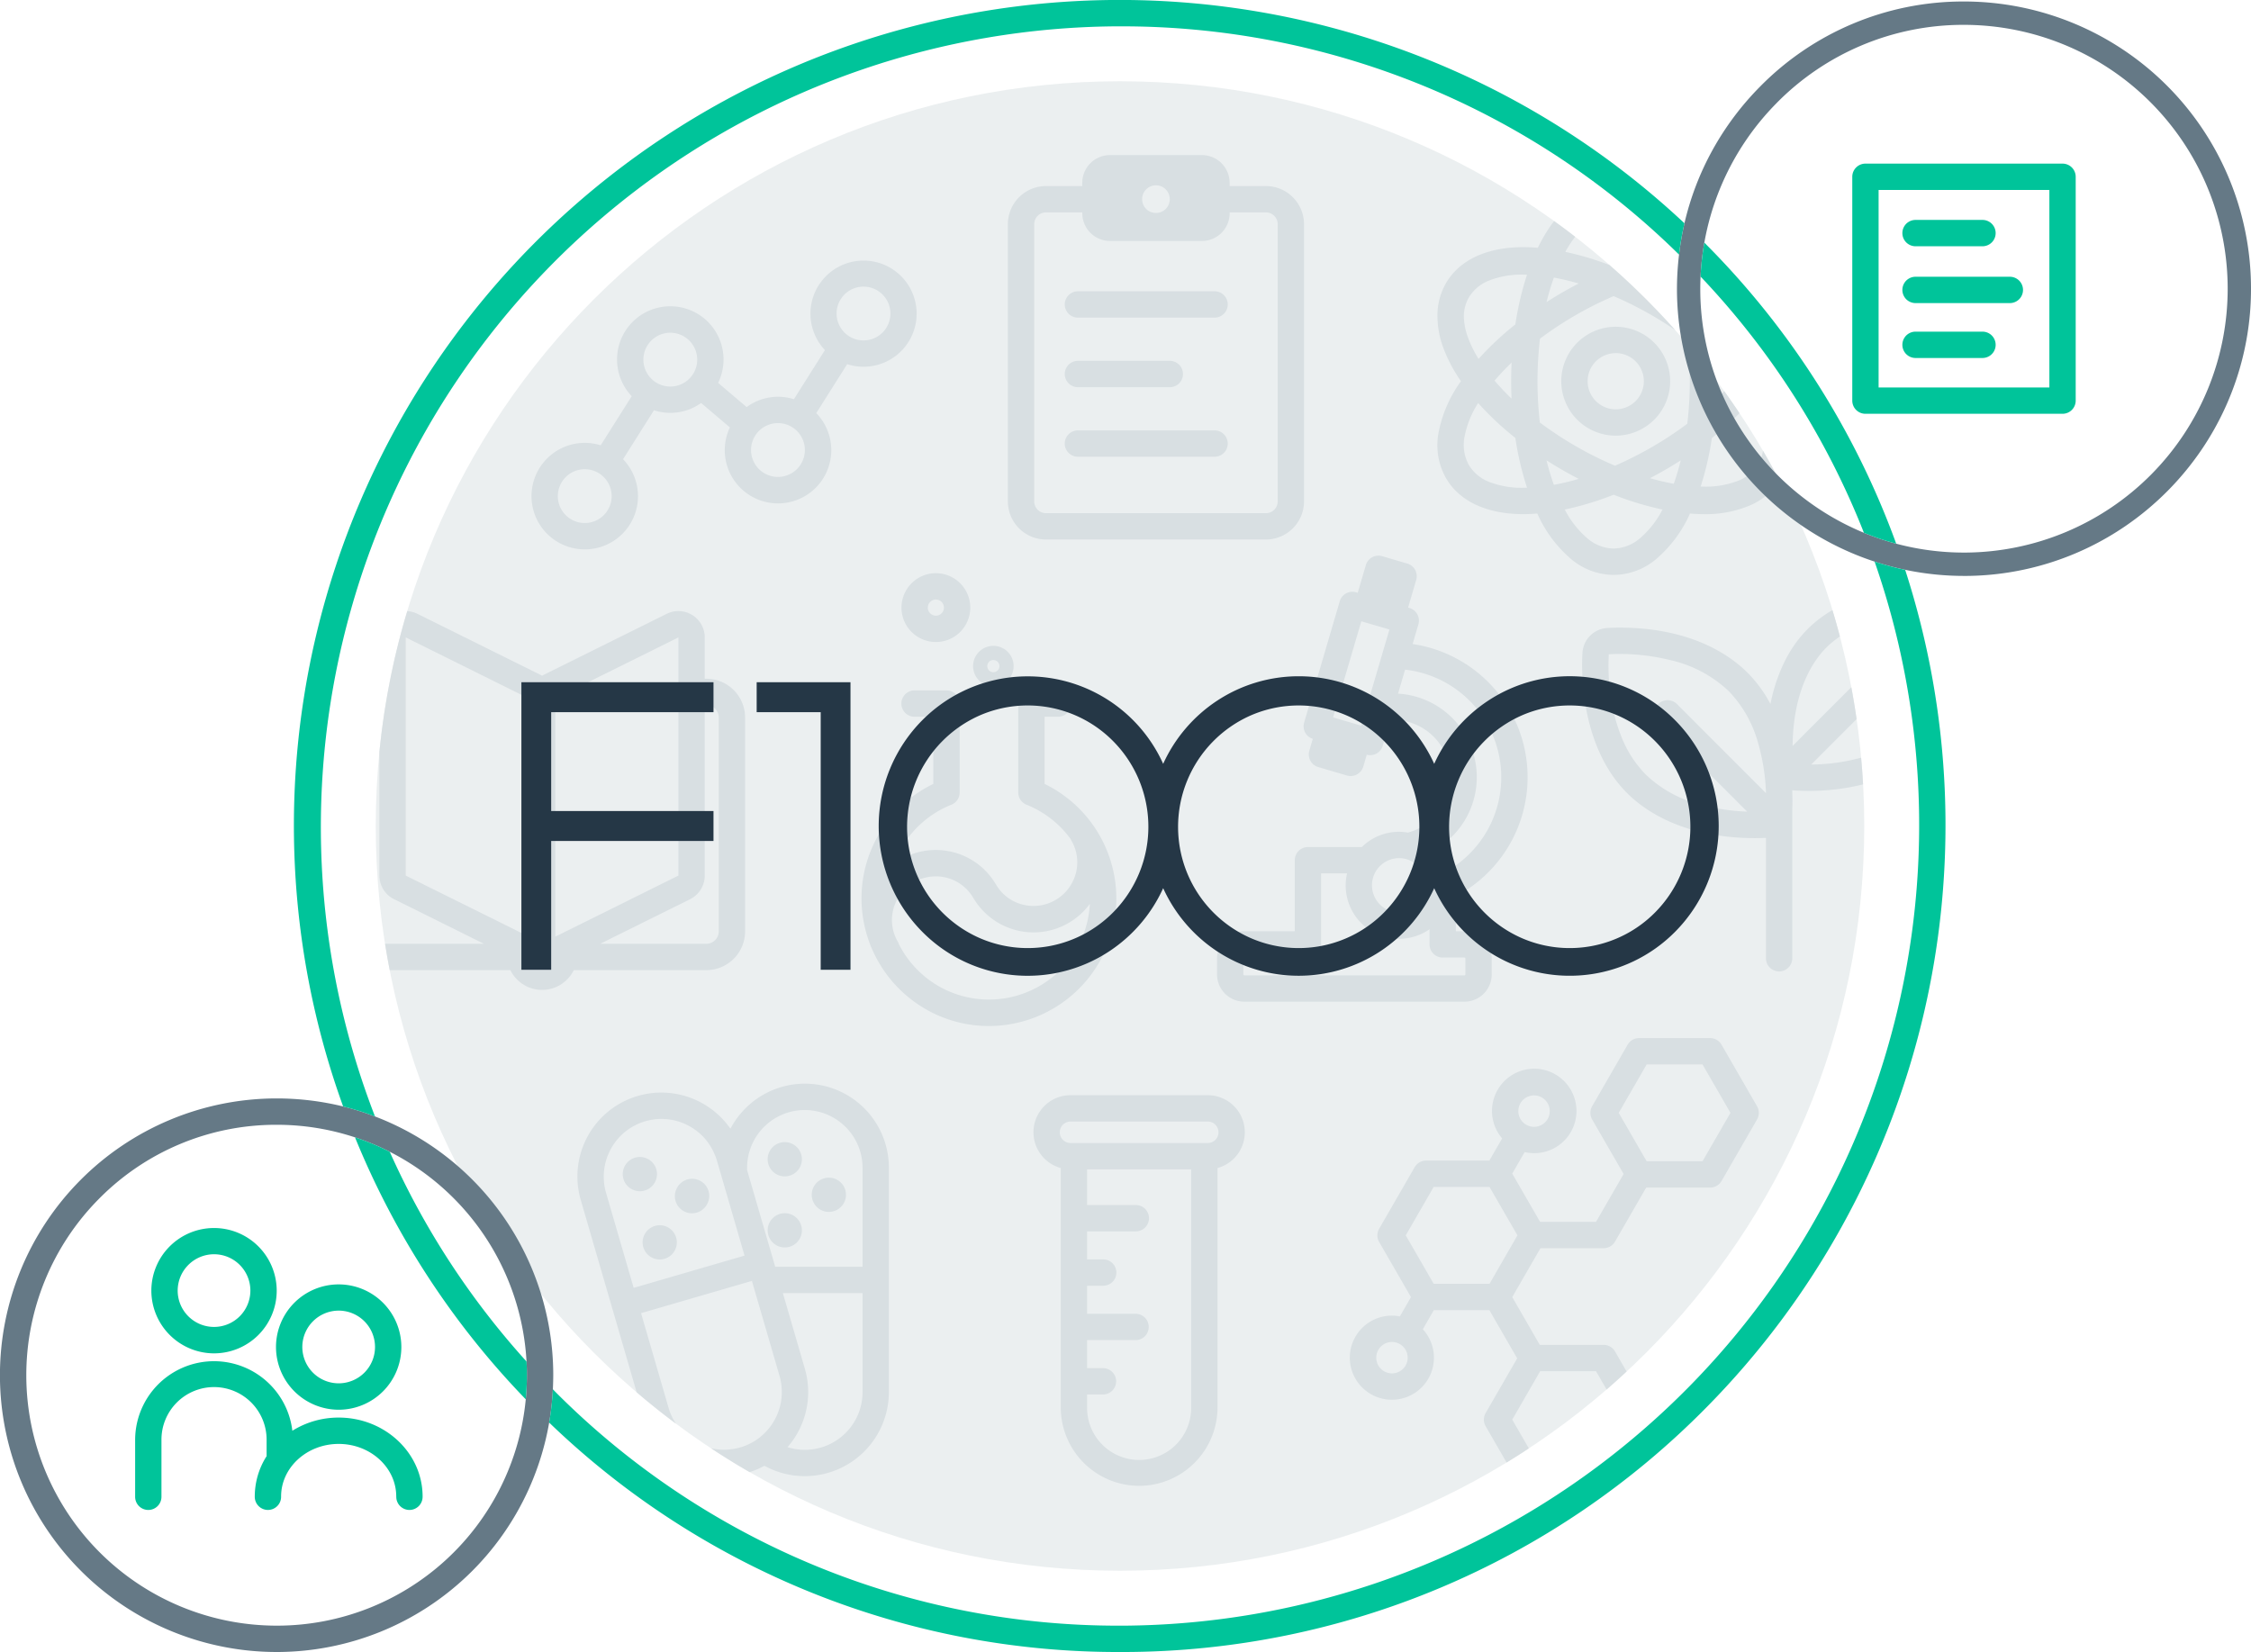
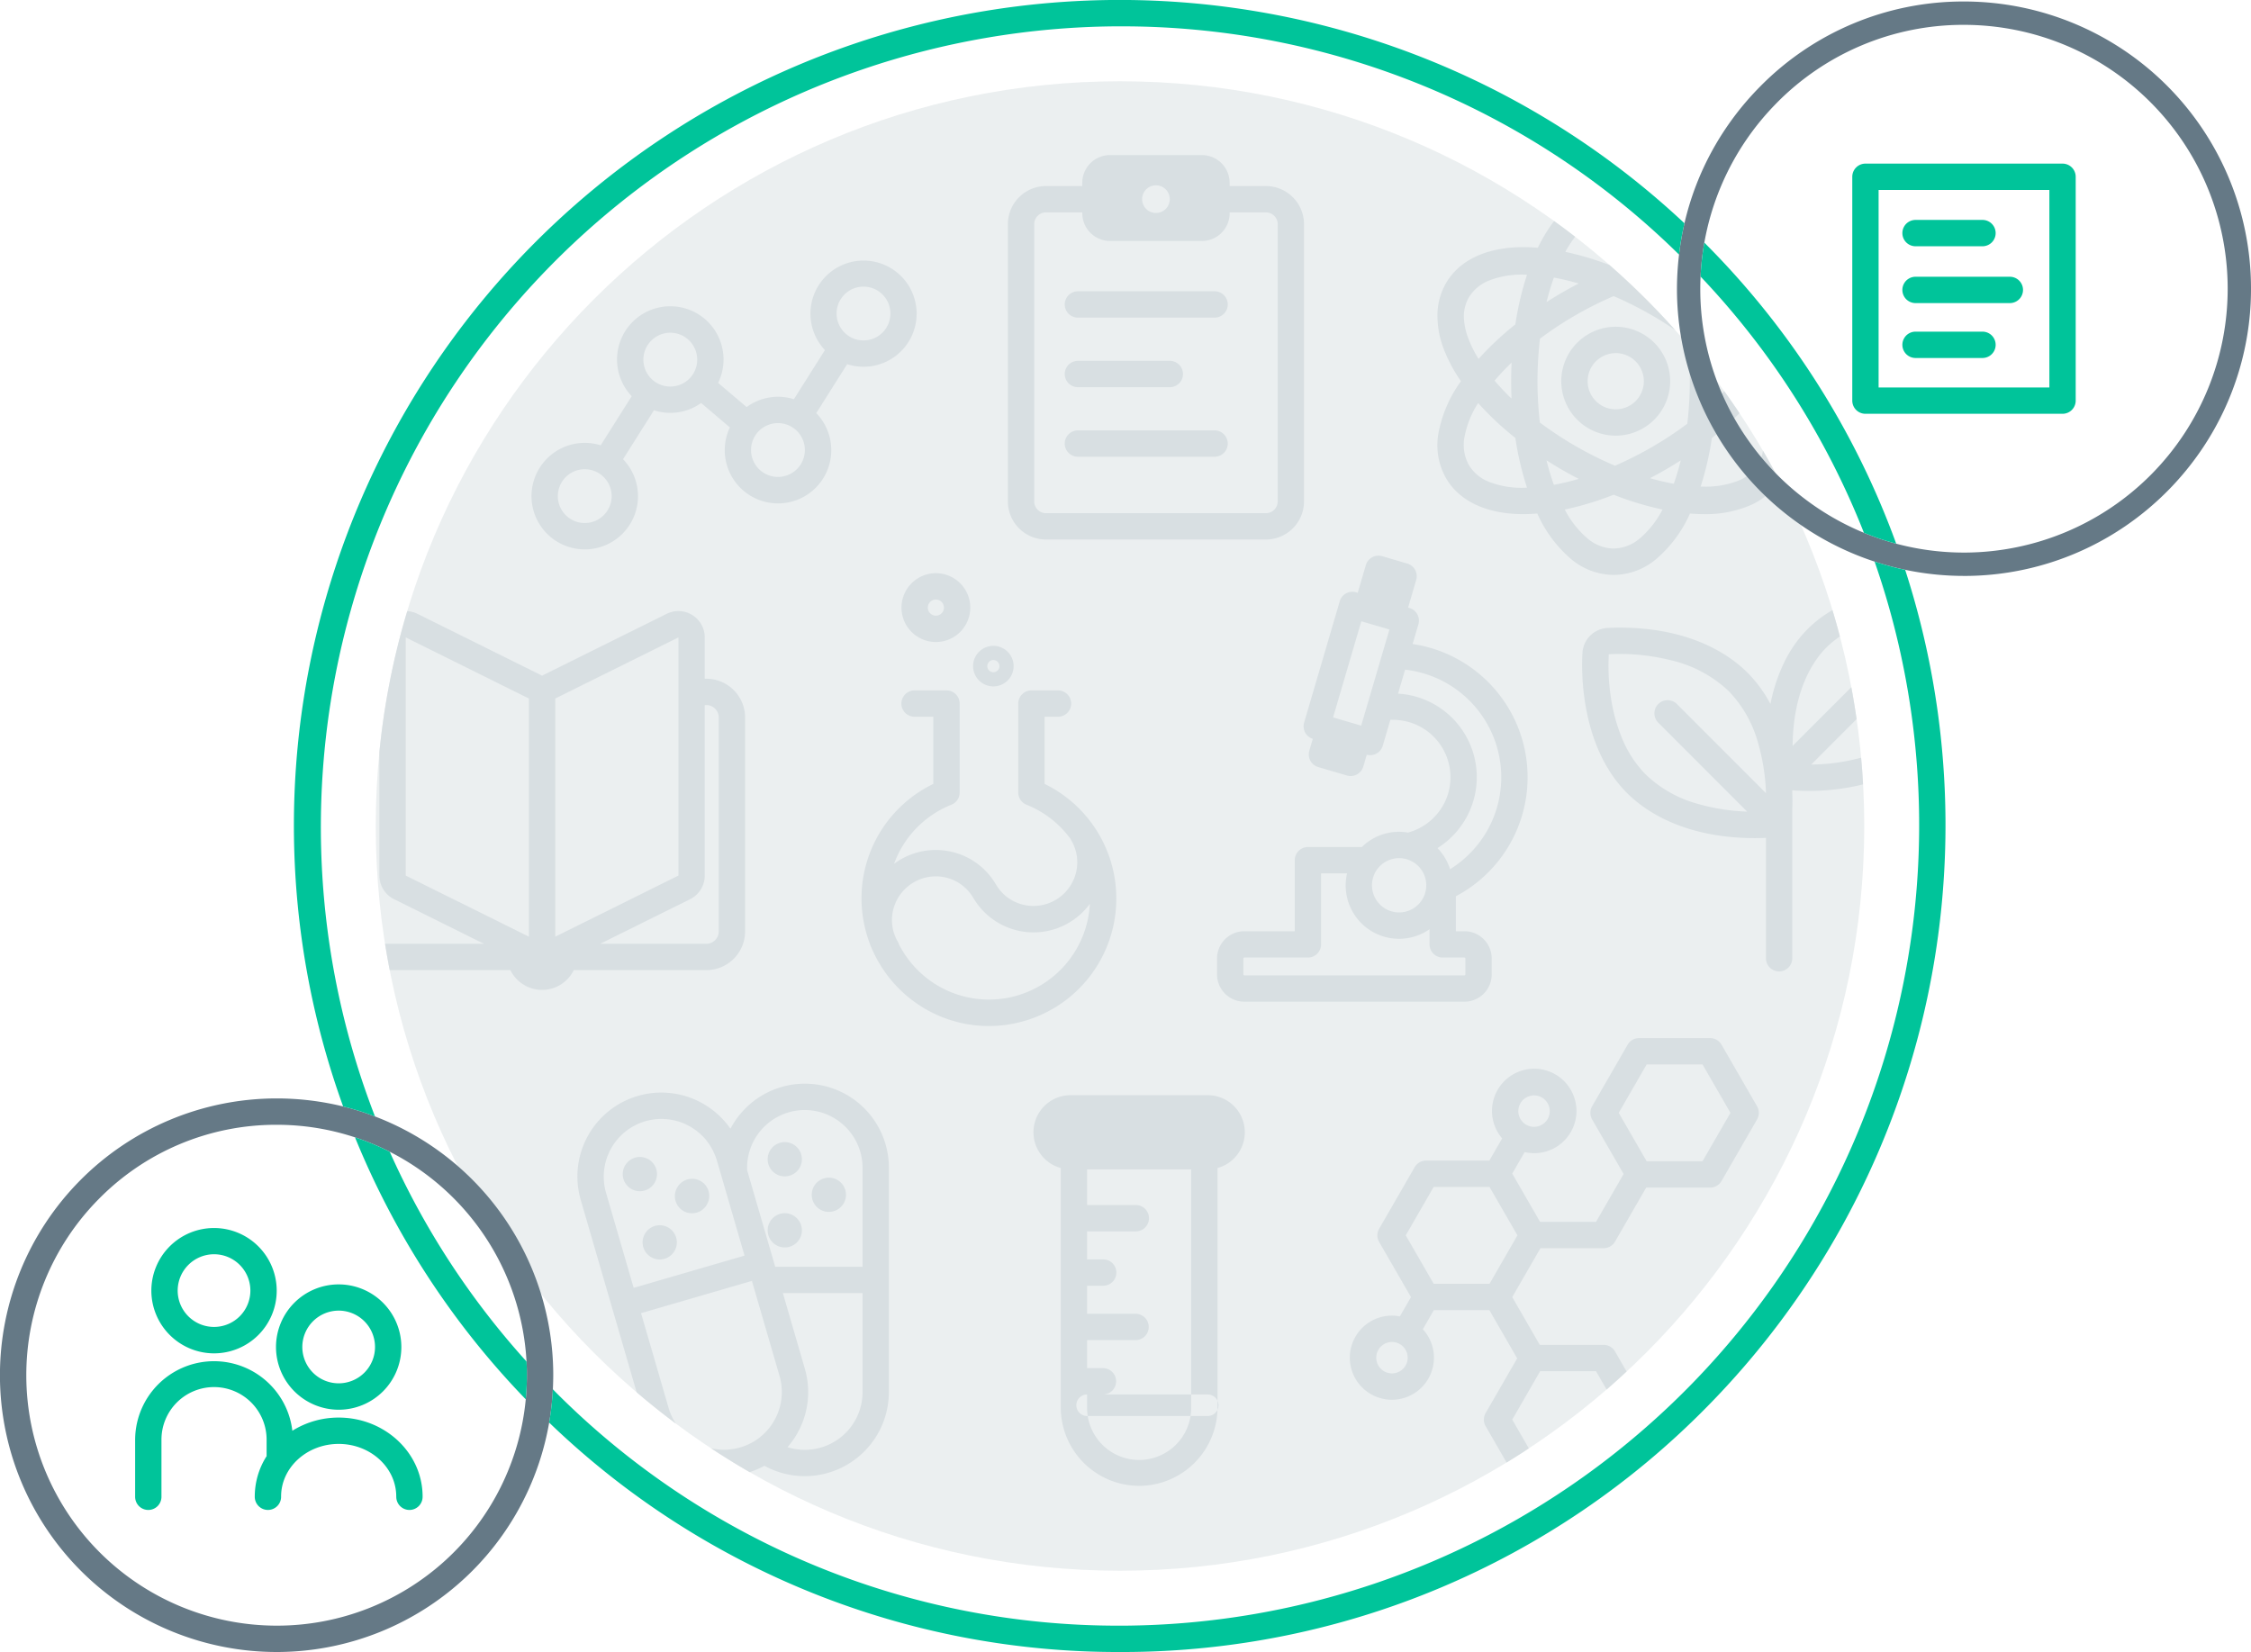
<svg xmlns="http://www.w3.org/2000/svg" id="About" width="463.685" height="340.347" viewBox="0 0 463.685 340.347">
  <g id="BG" transform="translate(77.402 16.743)">
    <path id="Fill_1" data-name="Fill 1" d="M306.617,153.43c0,84.737-68.639,153.43-153.309,153.43S0,238.167,0,153.43,68.639,0,153.308,0,306.617,68.693,306.617,153.43" fill="#ebeff0" />
    <path id="Fill_3" data-name="Fill 3" d="M33.507,78.048a7.233,7.233,0,0,1-3.894-1.135,7.359,7.359,0,0,1-2.641-2.943H2.124c-.355-1.816-.679-3.642-.963-5.427H21.527L3.016,59.358A5.428,5.428,0,0,1,0,54.495V29.008A153.332,153.332,0,0,1,5.732.017a5.385,5.385,0,0,1,2.1.548L33.21,13.155c.067.033.131.073.193.112l.1.063c.037-.021.073-.044.108-.065.061-.038.124-.077.191-.11L59.182.565a5.425,5.425,0,0,1,7.833,4.863V13.94h.338a7.985,7.985,0,0,1,7.972,7.979V65.993a7.984,7.984,0,0,1-7.972,7.978H40.042a7.356,7.356,0,0,1-2.64,2.943A7.235,7.235,0,0,1,33.507,78.048Zm33.508-58.68V54.495A5.43,5.43,0,0,1,64,59.358L45.488,68.543H67.353A2.553,2.553,0,0,0,69.9,65.993V21.919a2.553,2.553,0,0,0-2.549-2.551ZM5.424,5.427V54.495L25.862,64.635,30.8,67.086V18.019L22.58,13.94Zm56.168,0h0L44.435,13.94l-8.211,4.074V67.081l2.618-1.3,22.75-11.287V5.427Z" transform="translate(0.754 109.15)" fill="#d8dfe2" />
    <path id="Fill_5" data-name="Fill 5" d="M36.29,72.906a13.757,13.757,0,0,1-8.76-3.266,26.433,26.433,0,0,1-6.965-9.384c-1.055.084-1.994.125-2.869.125-7.516,0-13.178-2.639-15.943-7.43A13.782,13.782,0,0,1,.2,43.725a26.448,26.448,0,0,1,4.64-10.73,30.966,30.966,0,0,1-3.61-6.813A18.761,18.761,0,0,1,0,19.817a13.339,13.339,0,0,1,1.75-7.01C4.518,8.016,10.18,5.378,17.7,5.378c.925,0,1.9.043,2.978.132A31.827,31.827,0,0,1,24.025,0c1.436,1.034,2.9,2.124,4.338,3.242a24.176,24.176,0,0,0-2.027,3.106,62.125,62.125,0,0,1,9.093,2.708A154.821,154.821,0,0,1,48.946,22.438c-1.6-1.094-3.22-2.116-4.813-3.037a74.116,74.116,0,0,0-7.842-3.933A74.593,74.593,0,0,0,21.119,24.23a75.283,75.283,0,0,0-.03,17.276,74.41,74.41,0,0,0,7.36,4.851,73.93,73.93,0,0,0,8.116,4.049,74.157,74.157,0,0,0,7.568-3.817,74.146,74.146,0,0,0,7.33-4.828,74.275,74.275,0,0,0,.514-8.767,74.831,74.831,0,0,0-.383-7.512c2.069,2.443,4.021,4.889,5.8,7.27,0,.041,0,.081,0,.122s0,.08,0,.12c0,1.262-.03,2.551-.09,3.831.6-.578,1.2-1.176,1.765-1.776,1.086,1.508,2.144,3.036,3.147,4.541a65.548,65.548,0,0,1-5.684,5.1A62.847,62.847,0,0,1,54.212,54.7l.225.007c.149,0,.3.01.448.01a18.447,18.447,0,0,0,6.938-1.167A8.473,8.473,0,0,0,66.131,50a7.585,7.585,0,0,0,.914-2.688c1.182,2.023,2.334,4.108,3.428,6.2a13.8,13.8,0,0,1-6.166,5.1,23.286,23.286,0,0,1-9.422,1.772c-.876,0-1.815-.041-2.869-.125a26.428,26.428,0,0,1-6.965,9.384A13.758,13.758,0,0,1,36.29,72.906Zm0-16.522a62.8,62.8,0,0,1-10.065,3.05,19.572,19.572,0,0,0,4.617,5.9,8.573,8.573,0,0,0,5.448,2.139,8.575,8.575,0,0,0,5.449-2.139,19.576,19.576,0,0,0,4.618-5.9A62.788,62.788,0,0,1,36.29,56.384ZM8.379,37.49a19.6,19.6,0,0,0-2.8,6.955,8.589,8.589,0,0,0,.873,5.792,8.471,8.471,0,0,0,4.308,3.548A18.445,18.445,0,0,0,17.7,54.952c.171,0,.349-.005.52-.011l.227-.007a62.736,62.736,0,0,1-2.4-10.242,62.484,62.484,0,0,1-7.667-7.2ZM22.467,49.3a50.145,50.145,0,0,0,1.51,5.044A50.347,50.347,0,0,0,29.1,53.122c-1.217-.628-2.316-1.227-3.359-1.832C24.649,50.662,23.549,49.991,22.467,49.3Zm27.647,0c-1.092.7-2.192,1.371-3.269,1.993-.941.544-1.947,1.094-3.076,1.682a49.86,49.86,0,0,0,4.913,1.15c.54-1.528,1.022-3.151,1.431-4.825ZM15.273,29.166h0a50.131,50.131,0,0,0-3.511,3.713,50.293,50.293,0,0,0,3.5,3.7c-.054-1.205-.081-2.413-.081-3.587,0-1.257.031-2.545.092-3.829ZM17.7,11.038a18.441,18.441,0,0,0-6.937,1.167,8.473,8.473,0,0,0-4.308,3.549A7.9,7.9,0,0,0,5.435,19.6a13.157,13.157,0,0,0,.79,4.212A23.387,23.387,0,0,0,8.466,28.4a62.744,62.744,0,0,1,7.58-7.107,62.782,62.782,0,0,1,2.4-10.241l-.239-.007C18.036,11.044,17.863,11.038,17.7,11.038Zm6.281.612a50.143,50.143,0,0,0-1.51,5.044c1.08-.694,2.181-1.365,3.269-1.994,1.055-.61,2.154-1.209,3.359-1.831A50.16,50.16,0,0,0,23.977,11.65Z" transform="translate(218.702 28.797)" fill="#d8dfe2" />
    <path id="Fill_7" data-name="Fill 7" d="M11.207,22.432A11.216,11.216,0,1,1,22.414,11.216,11.224,11.224,0,0,1,11.207,22.432Zm0-17a5.788,5.788,0,1,0,5.783,5.789A5.793,5.793,0,0,0,11.207,5.427Z" transform="translate(244.224 50.577)" fill="#d8dfe2" />
-     <path id="Fill_9" data-name="Fill 9" d="M21.767,80.481A16.169,16.169,0,0,1,5.624,64.324V15.007A7.639,7.639,0,0,1,7.637,0H35.9a7.639,7.639,0,0,1,2.013,15.007V64.324A16.168,16.168,0,0,1,21.767,80.481Zm-10.72-18.82v2.664a10.72,10.72,0,1,0,21.439,0V15.285H11.047v7.342H21.082a2.714,2.714,0,0,1,0,5.428H11.047v5.774h3.319a2.714,2.714,0,0,1,0,5.428H11.047v5.775H21.082a2.714,2.714,0,0,1,0,5.427H11.047v5.774h3.319a2.714,2.714,0,0,1,0,5.427ZM7.637,5.427a2.215,2.215,0,0,0,0,4.431H35.9a2.215,2.215,0,0,0,0-4.431Z" transform="translate(135.482 208.888)" fill="#d8dfe2" />
+     <path id="Fill_9" data-name="Fill 9" d="M21.767,80.481A16.169,16.169,0,0,1,5.624,64.324V15.007A7.639,7.639,0,0,1,7.637,0H35.9a7.639,7.639,0,0,1,2.013,15.007V64.324A16.168,16.168,0,0,1,21.767,80.481Zm-10.72-18.82v2.664a10.72,10.72,0,1,0,21.439,0V15.285H11.047v7.342H21.082a2.714,2.714,0,0,1,0,5.428H11.047v5.774h3.319a2.714,2.714,0,0,1,0,5.428H11.047v5.775H21.082a2.714,2.714,0,0,1,0,5.427H11.047v5.774h3.319a2.714,2.714,0,0,1,0,5.427Za2.215,2.215,0,0,0,0,4.431H35.9a2.215,2.215,0,0,0,0-4.431Z" transform="translate(135.482 208.888)" fill="#d8dfe2" />
    <path id="Fill_11" data-name="Fill 11" d="M50.96,91.893H5.621A5.63,5.63,0,0,1,0,86.267V83a5.63,5.63,0,0,1,5.621-5.627H16.012V62.743a2.715,2.715,0,0,1,2.711-2.713H29.834a10.825,10.825,0,0,1,9.5-2.973,11.927,11.927,0,0,0,6.261-4.166,11.677,11.677,0,0,0,2.488-7.241A11.832,11.832,0,0,0,36.267,33.827l-.564-.011-1.568,5.341a2.687,2.687,0,0,1-3.29,1.855l-.717,2.444a2.728,2.728,0,0,1-2.6,1.949,2.691,2.691,0,0,1-.766-.111l-5.916-1.739a2.716,2.716,0,0,1-1.838-3.37l.718-2.443a2.706,2.706,0,0,1-1.566-1.284,2.735,2.735,0,0,1-.221-2.065L25.281,9.386a2.713,2.713,0,0,1,2.6-1.948,2.688,2.688,0,0,1,.764.111l.335.1,1.672-5.7A2.708,2.708,0,0,1,34.021.111l5.171,1.52A2.718,2.718,0,0,1,41.029,5l-1.672,5.7.284.084a2.714,2.714,0,0,1,1.838,3.369L40.285,18.21a27.736,27.736,0,0,1,8.91,51.963v7.2H50.96A5.63,5.63,0,0,1,56.582,83v3.265A5.63,5.63,0,0,1,50.96,91.893ZM5.621,82.8a.2.2,0,0,0-.2.2v3.265a.2.2,0,0,0,.2.2H50.96a.2.2,0,0,0,.2-.2V83a.2.2,0,0,0-.2-.2H46.483a2.715,2.715,0,0,1-2.711-2.713V76.967a10.991,10.991,0,0,1-16.985-11.51H21.435V80.089A2.716,2.716,0,0,1,18.723,82.8ZM37.512,62.32A5.592,5.592,0,1,0,43.1,67.912,5.6,5.6,0,0,0,37.512,62.32Zm1.226-38.837-1.453,4.945A17.238,17.238,0,0,1,51.278,54.112a17.451,17.451,0,0,1-5.868,6.14,11.088,11.088,0,0,1,2.6,4.346,22.521,22.521,0,0,0,7.645-7.955A22.313,22.313,0,0,0,38.738,23.484ZM29.72,13.521l-5.814,19.8,5.789,1.7,5.814-19.8Z" transform="translate(173.296 97.732)" fill="#d8dfe2" />
    <path id="Fill_13" data-name="Fill 13" d="M32.265,87.436h0l-4.317-7.482a2.725,2.725,0,0,1,0-2.713l6.5-11.262-5.735-9.939H17.285l-2.272,3.94a8.664,8.664,0,1,1-4.736-2.644l2.292-3.973L6.011,42a2.721,2.721,0,0,1,0-2.714L13.33,26.594a2.719,2.719,0,0,1,2.348-1.357H28.711l2.637-4.57a8.7,8.7,0,1,1,4.637,2.816l-2.558,4.435,5.734,9.94H50.688L56.373,28,49.884,16.758a2.727,2.727,0,0,1,0-2.714L57.2,1.357A2.718,2.718,0,0,1,59.553,0H74.191A2.72,2.72,0,0,1,76.54,1.357l7.319,12.687a2.72,2.72,0,0,1,0,2.714L76.54,29.445A2.72,2.72,0,0,1,74.191,30.8H61.02L54.6,41.927a2.718,2.718,0,0,1-2.349,1.357H39.241L33.428,53.359,39.1,63.2H52.254A2.719,2.719,0,0,1,54.6,64.552l2.385,4.136c-1.489,1.386-2.837,2.6-4.121,3.711l-2.179-3.776H39.181L33.428,78.6l3.417,5.924c-1.672,1.1-3.17,2.056-4.58,2.915ZM8.657,62.605a3.236,3.236,0,1,0,3.233,3.237A3.239,3.239,0,0,0,8.657,62.605Zm8.587-31.941h0L11.49,40.638l5.754,9.974H28.751L34.5,40.638l-5.754-9.974H17.244ZM61.118,5.427h0L55.365,15.4l5.753,9.974H72.624L78.379,15.4,72.624,5.427H61.118ZM37.924,11.809a3.237,3.237,0,1,0,3.233,3.236A3.239,3.239,0,0,0,37.924,11.809Z" transform="translate(200.677 197.125)" fill="#d8dfe2" />
    <path id="Fill_15" data-name="Fill 15" d="M46.846,80.86a17.291,17.291,0,0,1-8.32-2.137,17.781,17.781,0,0,1-3.045,1.306c-2.583-1.485-5.255-3.137-7.944-4.91l.014,0,.006,0c.084.019.169.036.251.052l.12.024c.25.048.476.086.69.114.144.02.272.036.391.048.226.023.464.039.727.049l.1,0c.084,0,.17.009.254.01l.056,0,.066,0c.285,0,.581-.012.9-.037.038,0,.078-.007.116-.012l.09-.01c.285-.027.576-.066.867-.115.1-.018.2-.034.293-.052.4-.079.739-.159,1.053-.25a11.981,11.981,0,0,0,1.154-.4c.372-.151.736-.32,1.083-.5a11.763,11.763,0,0,0,2.763-2.021,11.9,11.9,0,0,0,3.1-11.825L36.673,43.144l-.731-2.515L13.109,47.275,18.8,66.854c.1.341.221.689.369,1.064.027.069.057.138.087.2.017.038.034.077.05.115.11.256.215.483.322.693.061.119.125.238.186.35.118.211.241.42.368.62l.046.072.032.049C17.553,68,14.841,65.833,12.2,63.57L.7,24A17.291,17.291,0,0,1,25.384,3.846a17.578,17.578,0,0,1,6.141,5.425,17.443,17.443,0,0,1,6.258-6.7A17.3,17.3,0,0,1,64.159,17.326V63.534A17.339,17.339,0,0,1,46.846,80.86ZM42.322,43.144,46.84,58.692a17.224,17.224,0,0,1-1.451,13.181,17.491,17.491,0,0,1-2.105,3.015A11.887,11.887,0,0,0,58.735,63.534V43.144Zm-25-35.884c-.285,0-.59.013-.905.038-.037,0-.075.007-.111.011l-.085.009c-.3.029-.594.068-.88.117-.093.016-.19.032-.285.05-.407.079-.744.159-1.059.251A11.9,11.9,0,0,0,5.9,22.486l5.69,19.578,22.833-6.645L29.533,18.576l-.8-2.736c-.1-.333-.217-.682-.369-1.065-.03-.076-.064-.152-.1-.225l-.041-.092c-.108-.256-.214-.483-.322-.7-.056-.111-.114-.218-.185-.346-.118-.213-.242-.423-.369-.624l-.044-.069c-.052-.081-.1-.166-.16-.248-.133-.2-.283-.4-.471-.641l-.068-.089c-.033-.045-.068-.09-.1-.134-.23-.28-.47-.548-.714-.8-.021-.021-.044-.042-.067-.062l-.06-.056c-.224-.221-.439-.418-.655-.6-.061-.051-.124-.1-.185-.149l-.084-.066c-.2-.16-.389-.3-.577-.436-.109-.076-.21-.145-.308-.21-.2-.129-.4-.252-.614-.376l-.072-.042c-.074-.043-.151-.088-.228-.129-.244-.131-.5-.255-.776-.379l-.07-.034c-.034-.017-.07-.034-.105-.049-.322-.139-.656-.264-.993-.373-.048-.015-.1-.029-.145-.043l-.109-.031c-.3-.09-.543-.156-.771-.208-.089-.02-.181-.038-.269-.056l-.09-.018c-.232-.046-.468-.086-.7-.118l-.037,0c-.113-.015-.23-.03-.344-.042-.233-.024-.482-.04-.739-.05l-.112-.005c-.078,0-.155-.008-.232-.009l-.062,0ZM46.846,5.428a11.89,11.89,0,0,0-11.889,11.9V17.8l5.787,19.916H58.735V17.326a11.856,11.856,0,0,0-1.61-5.97,11.979,11.979,0,0,0-5.944-5.1,11.719,11.719,0,0,0-1.588-.5A11.937,11.937,0,0,0,46.846,5.428Z" transform="translate(41.539 206.515)" fill="#d8dfe2" />
    <path id="Fill_17" data-name="Fill 17" d="M3.524,0A3.527,3.527,0,1,0,7.049,3.526,3.529,3.529,0,0,0,3.524,0" transform="translate(89.814 225.88)" fill="#d8dfe2" />
    <path id="Fill_19" data-name="Fill 19" d="M3.524,0A3.527,3.527,0,1,0,7.048,3.526,3.529,3.529,0,0,0,3.524,0" transform="translate(80.734 233.202)" fill="#d8dfe2" />
    <path id="Fill_21" data-name="Fill 21" d="M3.524,0A3.528,3.528,0,1,0,7.048,3.527,3.529,3.529,0,0,0,3.524,0" transform="translate(80.734 218.557)" fill="#d8dfe2" />
    <path id="Fill_23" data-name="Fill 23" d="M5.222.438A3.524,3.524,0,0,0,.438,1.83a3.526,3.526,0,1,0,6.177,3.4A3.528,3.528,0,0,0,5.222.438" transform="translate(61.643 226.106)" fill="#d8dfe2" />
    <path id="Fill_25" data-name="Fill 25" d="M6.91,2.544A3.525,3.525,0,1,0,1.827,6.62,3.525,3.525,0,0,0,6.911,2.547a.006.006,0,0,1,0,0" transform="translate(54.969 235.676)" fill="#d8dfe2" />
    <path id="Fill_27" data-name="Fill 27" d="M6.615,5.23A3.528,3.528,0,0,0,5.222.438,3.524,3.524,0,0,0,.438,1.83,3.522,3.522,0,0,0,4.508,6.918,3.5,3.5,0,0,0,6.615,5.23" transform="translate(50.881 221.613)" fill="#d8dfe2" />
    <path id="Fill_29" data-name="Fill 29" d="M10.964,59.559a10.971,10.971,0,1,1,3.277-21.44L20.632,28a10.968,10.968,0,1,1,17.8-2.742l5.874,4.985a10.893,10.893,0,0,1,9.734-1.622L60.431,18.5a10.936,10.936,0,1,1,4.583,2.9L58.647,31.485a10.97,10.97,0,1,1-17.794,2.944L34.928,29.4a10.878,10.878,0,0,1-9.713,1.5L18.847,40.984a10.96,10.96,0,0,1-7.884,18.576Zm0-16.514A5.543,5.543,0,1,0,16.5,48.588,5.548,5.548,0,0,0,10.964,43.045Zm39.8-9.5A5.544,5.544,0,1,0,56.3,39.09,5.548,5.548,0,0,0,50.762,33.546ZM28.585,14.926a5.544,5.544,0,1,0,5.539,5.543A5.548,5.548,0,0,0,28.585,14.926Zm39.8-9.5a5.544,5.544,0,1,0,5.539,5.545A5.548,5.548,0,0,0,68.383,5.427Z" transform="translate(32.093 36.88)" fill="#d8dfe2" />
    <path id="Fill_31" data-name="Fill 31" d="M53.158,79.2H7.846A7.858,7.858,0,0,1,0,71.348V14.233A7.858,7.858,0,0,1,7.846,6.379h7.476V5.709A5.713,5.713,0,0,1,21.027,0H39.978a5.713,5.713,0,0,1,5.7,5.709v.671h7.476A7.859,7.859,0,0,1,61,14.233V71.348A7.858,7.858,0,0,1,53.158,79.2ZM7.846,11.807a2.427,2.427,0,0,0-2.423,2.425V71.348a2.427,2.427,0,0,0,2.423,2.425H53.158a2.427,2.427,0,0,0,2.423-2.425V14.233a2.427,2.427,0,0,0-2.423-2.425H45.682v.173a5.713,5.713,0,0,1-5.7,5.709H21.027a5.713,5.713,0,0,1-5.7-5.709v-.173ZM30.5,6.227a2.848,2.848,0,1,0,2.846,2.849A2.851,2.851,0,0,0,30.5,6.227ZM41.61,1.042A4.937,4.937,0,0,1,44.85,4.9,4.936,4.936,0,0,0,41.61,1.042Z" transform="translate(130.213 15.209)" fill="#d8dfe2" />
    <path id="Fill_33" data-name="Fill 33" d="M0,2.714A2.712,2.712,0,0,0,2.712,5.428h28.15a2.714,2.714,0,0,0,0-5.428H2.712A2.712,2.712,0,0,0,0,2.714" transform="translate(141.927 43.268)" fill="#d8dfe2" />
    <path id="Fill_35" data-name="Fill 35" d="M30.861,0H2.712a2.714,2.714,0,0,0,0,5.428h28.15a2.714,2.714,0,0,0,0-5.428" transform="translate(141.927 71.927)" fill="#d8dfe2" />
    <path id="Fill_37" data-name="Fill 37" d="M2.712,5.428H21.64A2.714,2.714,0,0,0,21.64,0H2.712a2.714,2.714,0,0,0,0,5.428" transform="translate(141.927 57.598)" fill="#d8dfe2" />
    <path id="Fill_39" data-name="Fill 39" d="M26.236,69.144a26.053,26.053,0,0,1-14.477-4.373A26.351,26.351,0,0,1,2.244,53.492a14.327,14.327,0,0,1-.726-1.812,26.189,26.189,0,0,1,13.26-32.417V5.427H10.856a2.714,2.714,0,0,1,0-5.427H17.49A2.716,2.716,0,0,1,20.2,2.713V21.031a2.7,2.7,0,0,1-1.7,2.519A20.726,20.726,0,0,0,6.689,35.729a14.676,14.676,0,0,1,1.327-.88,14.36,14.36,0,0,1,10.911-1.5,14.226,14.226,0,0,1,8.614,6.417c.053.073.1.148.149.228a8.84,8.84,0,0,0,3.322,3.272,9.025,9.025,0,0,0,13.108-5.544,8.827,8.827,0,0,0-.9-6.768A2.009,2.009,0,0,1,43.1,30.7l-.027-.065a20.822,20.822,0,0,0-9.1-7.088,2.7,2.7,0,0,1-1.7-2.519V2.714A2.717,2.717,0,0,1,34.984,0H40.51a2.714,2.714,0,0,1,0,5.427H37.695V19.264a26.262,26.262,0,0,1-11.459,49.88ZM15.272,38.311A9.056,9.056,0,0,0,6.56,45a8.841,8.841,0,0,0,.9,6.769,2.7,2.7,0,0,1,.241.559,20.962,20.962,0,0,0,7.533,8.223A20.818,20.818,0,0,0,47.022,43.973a14.386,14.386,0,0,1-23.883-1.012,2.551,2.551,0,0,1-.148-.228,8.824,8.824,0,0,0-5.435-4.127A9.059,9.059,0,0,0,15.272,38.311Z" transform="translate(100.078 125.493)" fill="#d8dfe2" />
    <path id="Fill_41" data-name="Fill 41" d="M7.072,14.183A7.092,7.092,0,0,1,.082,8.164,7.1,7.1,0,0,1,6.014.081a7.08,7.08,0,0,1,5.663,1.614A7.09,7.09,0,0,1,8.158,14.1,7.256,7.256,0,0,1,7.072,14.183Zm.015-8.755a1.571,1.571,0,0,0-.253.019,1.663,1.663,0,0,0-1.389,1.9A1.671,1.671,0,0,0,7.083,8.754,1.665,1.665,0,0,0,8.728,6.839,1.672,1.672,0,0,0,7.087,5.428Z" transform="translate(108.295 101.344)" fill="#d8dfe2" />
    <path id="Fill_43" data-name="Fill 43" d="M4.171,8.348a4.174,4.174,0,1,1,4.17-4.173A4.177,4.177,0,0,1,4.171,8.348Zm0-5.427A1.253,1.253,0,1,0,5.422,4.175,1.255,1.255,0,0,0,4.171,2.921Z" transform="translate(123.053 116.317)" fill="#d8dfe2" />
    <path id="Fill_45" data-name="Fill 45" d="M40.584,74.438a2.716,2.716,0,0,1-2.712-2.714V46.914c-.471.028-1.242.06-2.234.06-14.881,0-22.909-5.811-26.371-9.275C-1.326,27.1.025,9.4.088,8.649A5.425,5.425,0,0,1,5.04,3.693c.01,0,1-.088,2.655-.088C22.575,3.6,30.6,9.416,34.066,12.88A27.335,27.335,0,0,1,38.8,19.341a34.932,34.932,0,0,1,2.891-8.7,25.54,25.54,0,0,1,4.774-6.754A24.85,24.85,0,0,1,51.569,0c.558,1.85,1.075,3.679,1.536,5.435A18.75,18.75,0,0,0,50.3,7.724c-2.537,2.539-6.812,8.547-6.941,20.251l12.091-12.1c.412,2.192.78,4.406,1.093,6.583L47.2,31.812A39.951,39.951,0,0,0,57.47,30.4c.178,1.956.31,3.756.406,5.505A46.366,46.366,0,0,1,46.7,37.245c-1.62,0-2.832-.082-3.41-.13v.336c.062,1.62.034,2.875,0,3.643V71.724A2.716,2.716,0,0,1,40.584,74.438ZM7.695,9.032c-1.359,0-2.2.069-2.2.07a42.882,42.882,0,0,0,.456,9.027,35.449,35.449,0,0,0,2.2,8.092A23.271,23.271,0,0,0,13.1,33.86a24.927,24.927,0,0,0,10.8,6.074A42.287,42.287,0,0,0,34,41.512L15.69,23.184a2.713,2.713,0,0,1,3.835-3.839L37.872,37.707v-.235a42.207,42.207,0,0,0-1.608-10.063,24.9,24.9,0,0,0-6.033-10.691,25.653,25.653,0,0,0-12.106-6.43A43.409,43.409,0,0,0,7.695,9.032Z" transform="translate(248.497 108.954)" fill="#d8dfe2" />
  </g>
  <path id="Fill_48" data-name="Fill 48" d="M56.969,340.037a57.024,57.024,0,0,1-.292-114.047h.311a57.576,57.576,0,0,1,13.7,1.654,55.338,55.338,0,0,1,6.563,2.063,57.072,57.072,0,0,1,36.713,53.005c0,.977-.022,1.994-.078,3.2a56.985,56.985,0,0,1-56.6,54.125Zm-36.635-93.31a51.595,51.595,0,0,0,36.641,87.882h.275A51.482,51.482,0,0,0,108.3,287.977c.162-1.729.24-3.488.232-5.234,0-.76-.022-1.571-.072-2.552a51.666,51.666,0,0,0-28.18-43.214,50.564,50.564,0,0,0-7.158-2.97,51.39,51.39,0,0,0-16.133-2.588h-.281A51.2,51.2,0,0,0,20.334,246.727ZM404.559,118.342a59.157,59.157,0,0,1-59.122-58.859,60.911,60.911,0,0,1,.427-7.334,60.232,60.232,0,0,1,1.115-6.451,58.562,58.562,0,0,1,5.769-15.069,59.4,59.4,0,0,1,9.786-13.074A58.676,58.676,0,0,1,404.248,0c.125,0,.25,0,.375,0a59.141,59.141,0,0,1,59.061,58.855,58.894,58.894,0,0,1-9.936,33.114,59.657,59.657,0,0,1-15.894,16.076,58.829,58.829,0,0,1-32.98,10.3Zm-38.608-97.4A54.379,54.379,0,0,0,350.3,56.666c-.042.924-.062,1.864-.059,2.794a54,54,0,0,0,9.524,30.424,54.691,54.691,0,0,0,24.184,19.574,53.538,53.538,0,0,0,6.65,2.244,54.206,54.206,0,0,0,13.955,1.832h.291a54.362,54.362,0,0,0-.282-108.723h-.291A53.936,53.936,0,0,0,365.951,20.938Z" transform="translate(0.001 0.308)" fill="#657986" />
-   <path id="Combined_Shape" data-name="Combined Shape" d="M199.15,56.673a30.858,30.858,0,0,1-11.122-13.014,30.842,30.842,0,0,1-11.12,13.014,30.546,30.546,0,0,1-33.584,0A30.849,30.849,0,0,1,132.2,43.659a30.842,30.842,0,0,1-11.12,13.014A30.526,30.526,0,0,1,82.6,52.666a30.941,30.941,0,0,1,0-43.63,30.612,30.612,0,0,1,49.6,9.007A30.848,30.848,0,0,1,143.324,5.029a30.55,30.55,0,0,1,33.584,0A30.849,30.849,0,0,1,188.03,18.043,30.847,30.847,0,0,1,199.15,5.029a30.529,30.529,0,0,1,38.482,4.007,30.939,30.939,0,0,1,0,43.63,30.547,30.547,0,0,1-38.482,4.007ZM206.271,7.98a25.09,25.09,0,0,0-13.222,32.752,25,25,0,0,0,13.222,13.3,24.733,24.733,0,0,0,27.239-5.355,25.062,25.062,0,0,0,0-35.34A24.76,24.76,0,0,0,206.271,7.98Zm-55.826,0a25.09,25.09,0,0,0-13.222,32.752,25,25,0,0,0,13.222,13.3,24.735,24.735,0,0,0,27.24-5.355,25.062,25.062,0,0,0,0-35.34,24.761,24.761,0,0,0-27.24-5.356Zm-55.826,0A25.09,25.09,0,0,0,81.4,40.732a25,25,0,0,0,13.222,13.3,24.735,24.735,0,0,0,27.24-5.355,25.062,25.062,0,0,0,0-35.34A24.761,24.761,0,0,0,94.619,7.98ZM61.653,60.468V7.4H48.465V1.233H67.789V60.468ZM0,60.468V1.234H39.569V7.4H6.135V27.766H39.569v6.17H6.135V60.468Z" transform="translate(107.403 139.322)" fill="#253746" />
  <path id="Fill_58" data-name="Fill 58" d="M85.282,293.076a57.591,57.591,0,0,0,.762-6.859c.35.354.693.713,1.048,1.063a163.472,163.472,0,0,0,115.76,47.639l.9,0a164.957,164.957,0,0,0,154.56-219.223,58.5,58.5,0,0,0,6.3,1.7,170.695,170.695,0,0,1-40.859,172.472,168.863,168.863,0,0,1-119.971,50.478l-.924,0A168.785,168.785,0,0,1,85.282,293.076ZM53.789,308.315c0-5.976-5.321-10.839-11.861-10.839s-11.86,4.863-11.86,10.839a2.712,2.712,0,1,1-5.423,0,15.45,15.45,0,0,1,2.45-8.337c0-.04-.012-.077-.012-.119V296.7a10.83,10.83,0,1,0-21.659,0v11.617a2.712,2.712,0,1,1-5.423,0V296.7a16.253,16.253,0,0,1,31.183-6.435,16.08,16.08,0,0,1,1.2,4.5,17.964,17.964,0,0,1,9.548-2.716c9.53,0,17.285,7.3,17.285,16.267a2.712,2.712,0,1,1-5.423,0Zm-24.772-30.8a12.911,12.911,0,1,1,12.914,12.918A12.934,12.934,0,0,1,29.018,277.518Zm5.423,0a7.488,7.488,0,1,0,7.484-7.5A7.5,7.5,0,0,0,34.441,277.518ZM45.29,234.311a50.847,50.847,0,0,1,7.156,2.975,164.127,164.127,0,0,0,28.177,43.209q.069,1.272.076,2.555.014,2.641-.236,5.234A169.594,169.594,0,0,1,45.29,234.311ZM3.342,265.9a12.911,12.911,0,1,1,12.914,12.918A12.934,12.934,0,0,1,3.342,265.9Zm5.424,0a7.487,7.487,0,1,0,7.49-7.5A7.5,7.5,0,0,0,8.766,265.9Zm34.082-37.949A170.1,170.1,0,0,1,319.147,46a59.185,59.185,0,0,0-1.117,6.453A163.444,163.444,0,0,0,202.9,5.427l-.9,0A164.966,164.966,0,0,0,49.412,230.014,56.185,56.185,0,0,0,42.848,227.952ZM356.117,109.764a164.023,164.023,0,0,0-33.65-52.787,54.873,54.873,0,0,1,.777-6.988,169.542,169.542,0,0,1,39.524,62.022A53.98,53.98,0,0,1,356.117,109.764Z" transform="translate(27.835 0)" fill="#00c49a" />
  <path id="Combined_Shape-2" data-name="Combined Shape" d="M2.712,51.542A2.716,2.716,0,0,1,0,48.828V2.714A2.716,2.716,0,0,1,2.712,0h40.6a2.716,2.716,0,0,1,2.712,2.714V48.828a2.716,2.716,0,0,1-2.712,2.714Zm2.711-5.428H40.6V5.427H5.423Zm7.559-6.069a2.714,2.714,0,0,1,0-5.427H26.873a2.714,2.714,0,0,1,0,5.427Zm0-11.31a2.714,2.714,0,0,1,0-5.427H32.509a2.714,2.714,0,0,1,0,5.427Zm0-11.708a2.714,2.714,0,0,1,0-5.427H26.873a2.714,2.714,0,0,1,0,5.427Z" transform="translate(381.551 33.708)" fill="#00c49a" />
</svg>